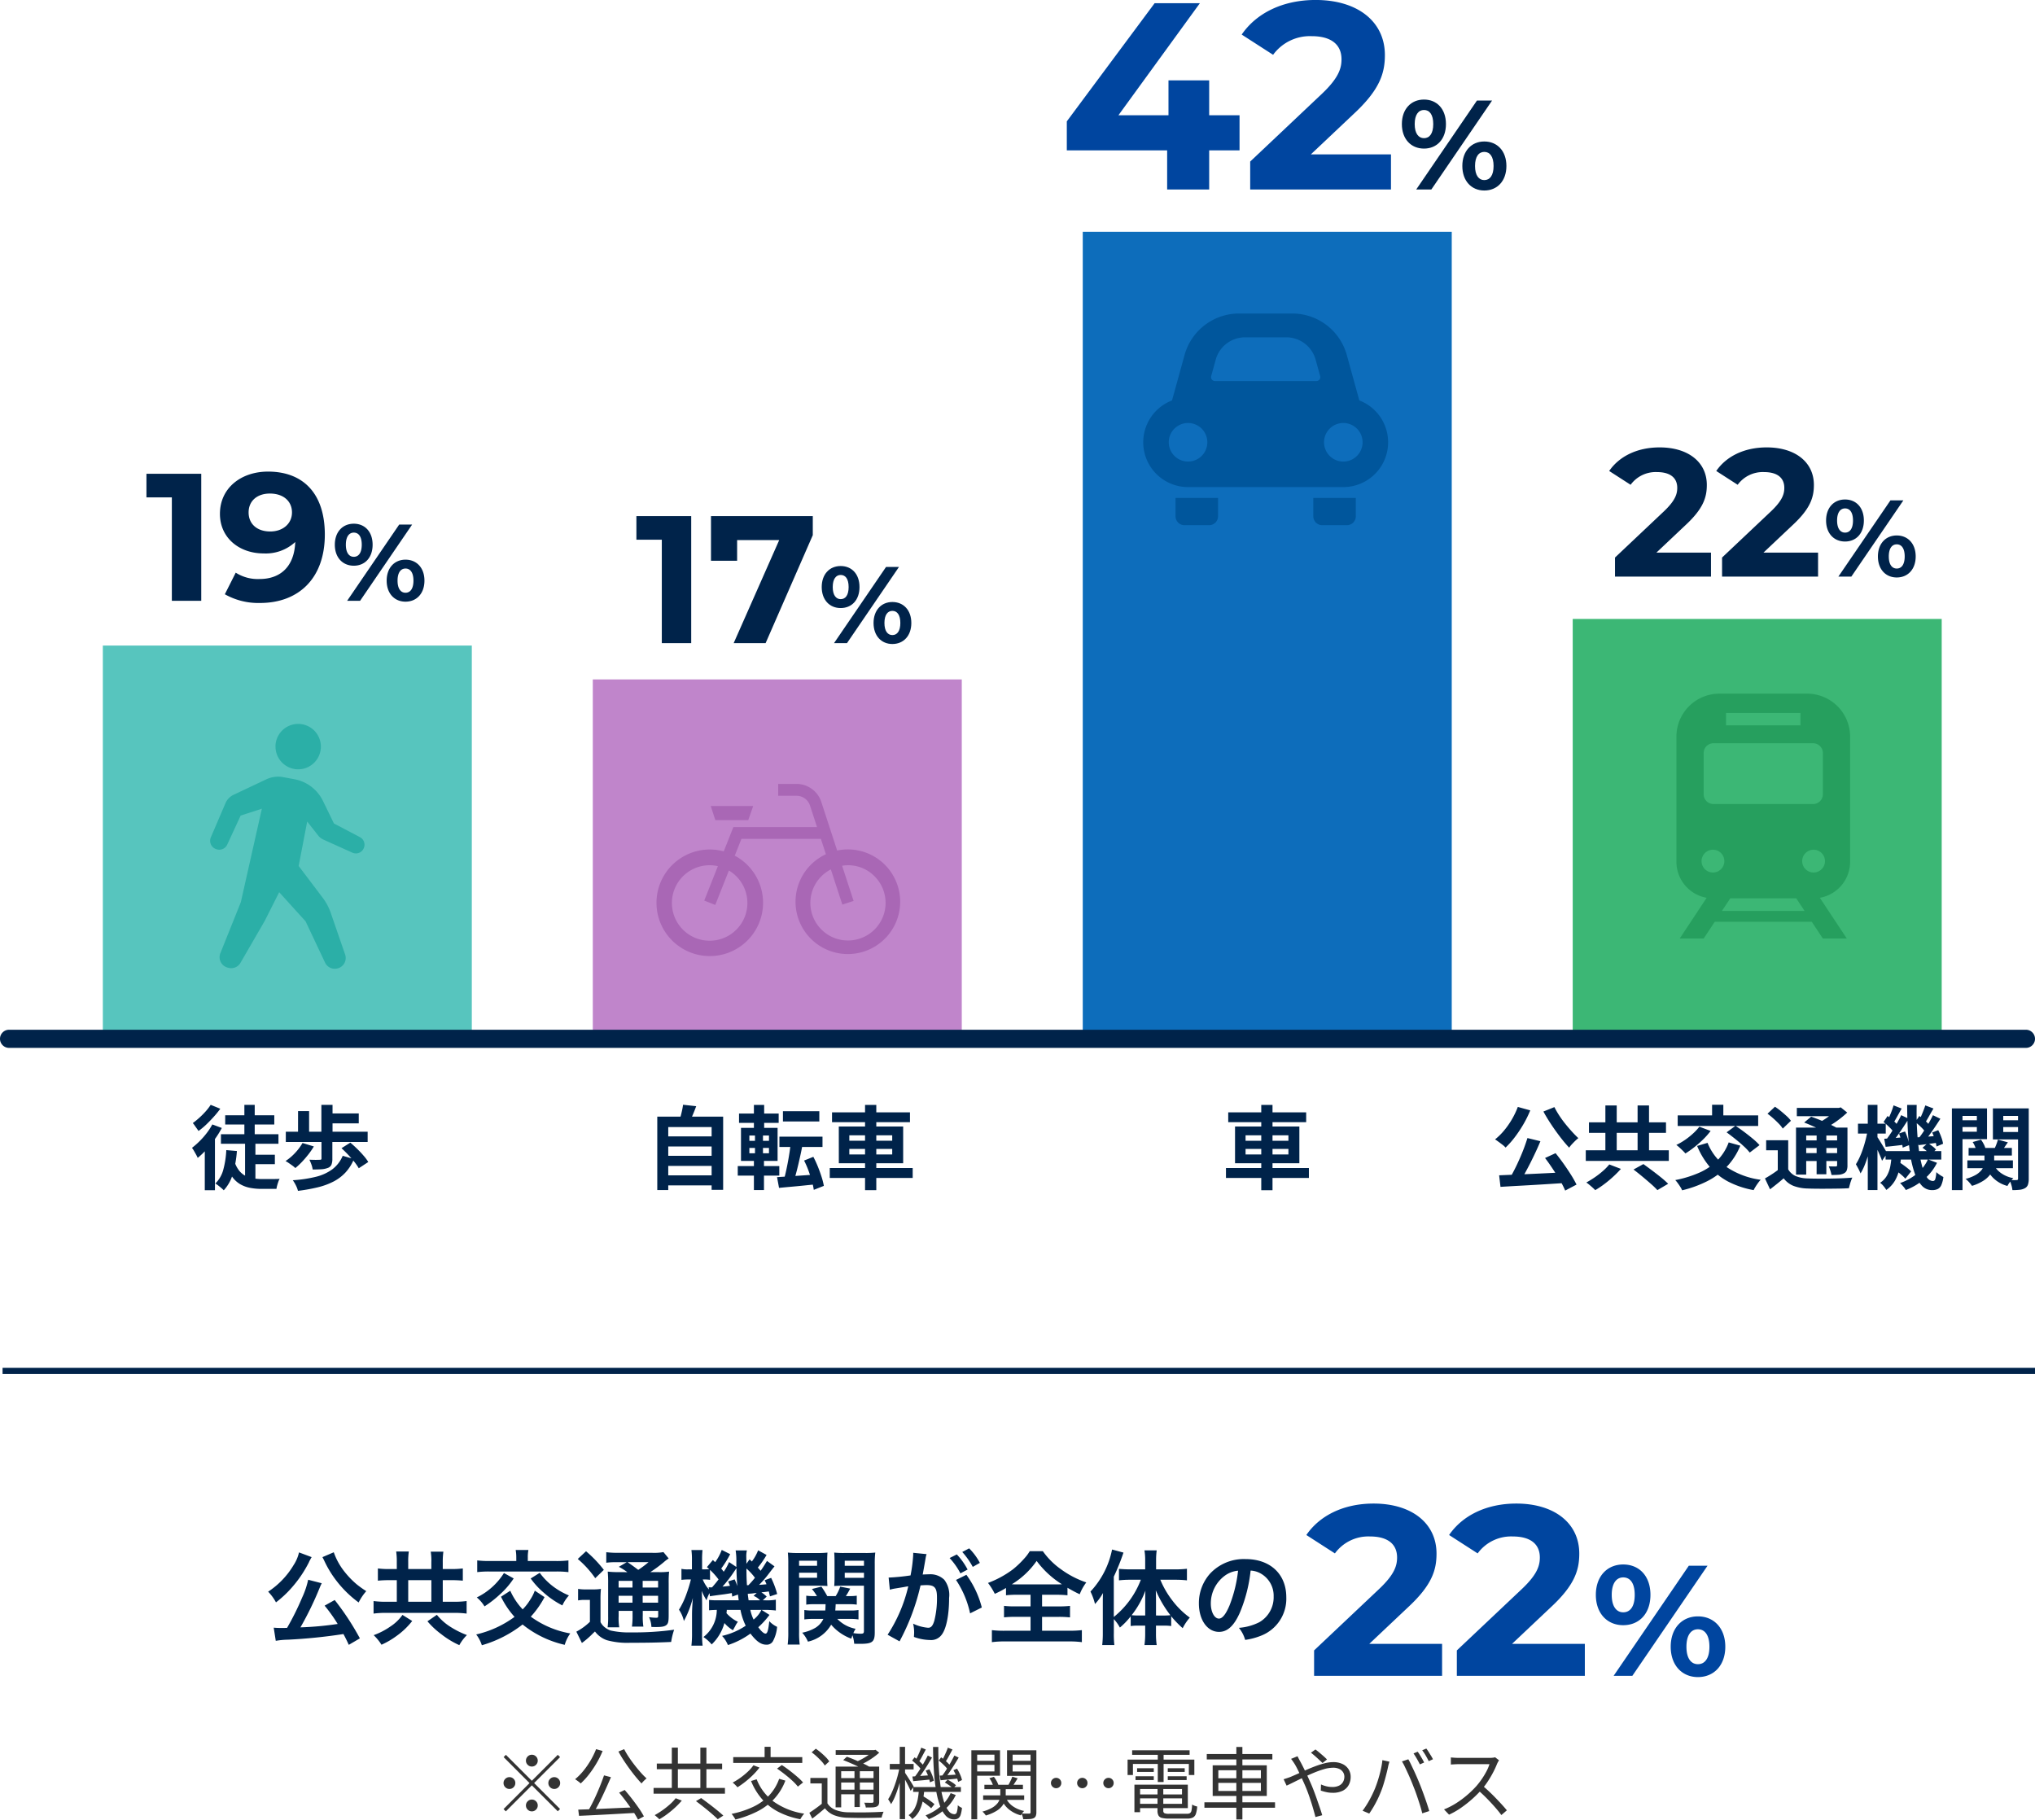
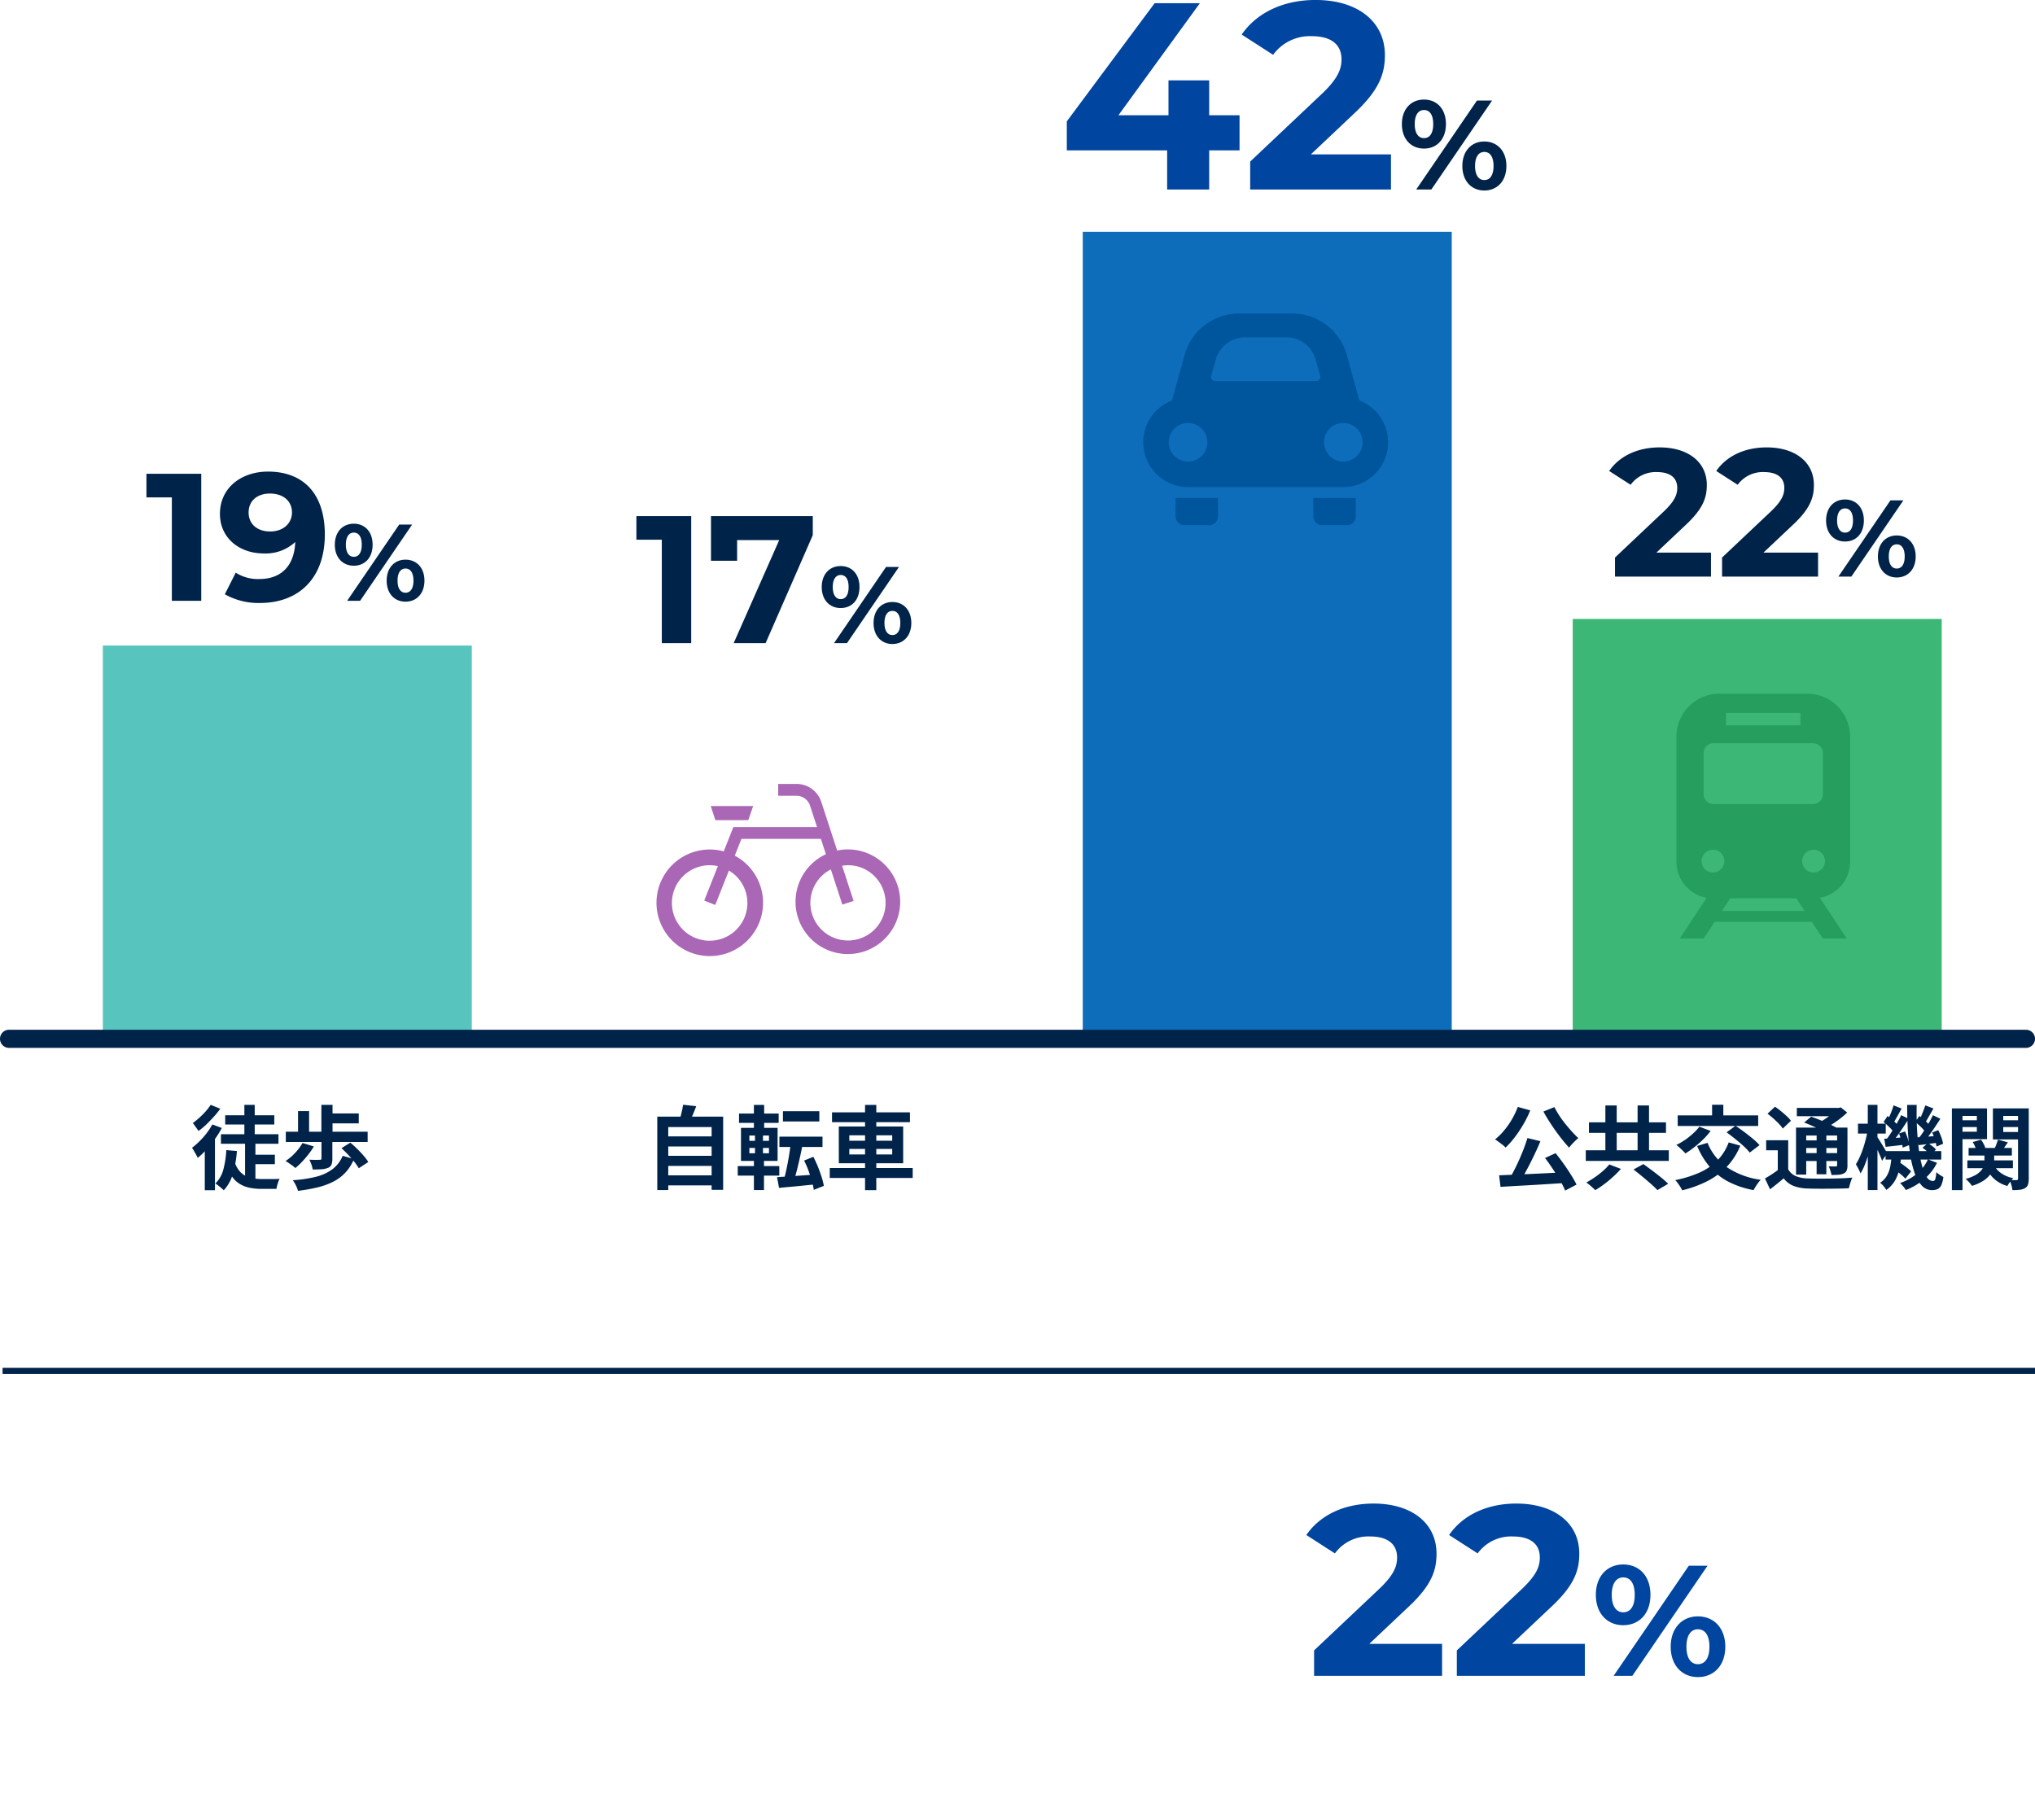
<svg xmlns="http://www.w3.org/2000/svg" width="336.424" height="300.834" viewBox="0 0 336.424 300.834">
  <g id="voice_01" transform="translate(0.424 -0.267)">
    <path id="パス_1682" data-name="パス 1682" d="M0,0H336" transform="translate(0 226.911)" fill="none" stroke="#00234a" stroke-width="1" />
-     <path id="パス_1685" data-name="パス 1685" d="M15.572.306a43.6,43.6,0,0,0-4.165-6.341L9.741-5.1A25.358,25.358,0,0,1,11.9-2.074a52.575,52.575,0,0,1-6.154.561A53.621,53.621,0,0,0,8.925-8.058c.17-.408.238-.544.34-.748L7.021-9.384A13.681,13.681,0,0,1,6.035-6.46a44.741,44.741,0,0,1-2.5,5.032c-.476.017-.578.017-.969.017-.476,0-.867-.017-1.241-.051L1.666.714A12.687,12.687,0,0,1,3.655.527a88.5,88.5,0,0,0,9.2-.935c.306.578.459.867.884,1.785ZM5.508-13.906a6.389,6.389,0,0,1-.9,2.108,13.541,13.541,0,0,1-4.2,4.386A7.913,7.913,0,0,1,1.7-5.644,17.744,17.744,0,0,0,4.318-8.092,19.793,19.793,0,0,0,7.14-12.257a2.622,2.622,0,0,1,.221-.442,1.494,1.494,0,0,0,.085-.17,2.486,2.486,0,0,1,.153-.255Zm3.876.782.136.272a2.989,2.989,0,0,1,.17.34c.085.187.153.306.187.391a17.618,17.618,0,0,0,1.564,2.567,18.16,18.16,0,0,0,3.927,3.927A8.576,8.576,0,0,1,16.626-7.5a16.579,16.579,0,0,1-1.615-1.156,14.084,14.084,0,0,1-1.87-1.921,10.984,10.984,0,0,1-1.887-3.349Zm12.291,1.972H20.417a14.717,14.717,0,0,1-1.87-.1v2.023a17.522,17.522,0,0,1,1.87-.085h1.258v3.57H20.009a14.966,14.966,0,0,1-2.176-.119v2.074a15.278,15.278,0,0,1,2.176-.119H31.025a15.539,15.539,0,0,1,2.193.119V-5.865a15.022,15.022,0,0,1-2.21.119H29.274v-3.57h1.394a18.614,18.614,0,0,1,1.921.085v-2.023a14.836,14.836,0,0,1-1.921.1H29.274V-12.24a12.3,12.3,0,0,1,.1-1.785H27.285a9.175,9.175,0,0,1,.1,1.768v1.1H23.562V-12.3a10.879,10.879,0,0,1,.1-1.751H21.573a11.421,11.421,0,0,1,.1,1.768Zm1.887,5.406v-3.57h3.825v3.57ZM22.61-3.57a7.255,7.255,0,0,1-1.972,1.9A11.906,11.906,0,0,1,17.85-.221,7.935,7.935,0,0,1,19.142,1.36,13.243,13.243,0,0,0,21.624-.085a12.377,12.377,0,0,0,2.6-2.482Zm4.131,1.054A13.462,13.462,0,0,0,29.019-.391a14.183,14.183,0,0,0,2.992,1.819A7.138,7.138,0,0,1,33.269-.238,14.424,14.424,0,0,1,30.651-1.53,9.12,9.12,0,0,1,28.3-3.587ZM44.489-7.582a7.075,7.075,0,0,1-.782,1.53,8.324,8.324,0,0,1-1.224,1.564A11.129,11.129,0,0,1,40.6-7.208c-.034-.068-.085-.2-.17-.357l-1.53.986a14.09,14.09,0,0,0,2.24,3.332A17.176,17.176,0,0,1,34.8-.34a5.8,5.8,0,0,1,.935,1.785,19.776,19.776,0,0,0,6.732-3.434,17.111,17.111,0,0,0,6.97,3.366A6.094,6.094,0,0,1,50.354-.51a15.6,15.6,0,0,1-6.528-2.771A15.574,15.574,0,0,0,46.1-6.511Zm-3.06-4.9H37.094a16.183,16.183,0,0,1-2.125-.1v1.938a15.831,15.831,0,0,1,2.125-.1H47.906a16.126,16.126,0,0,1,2.142.1V-12.58a16.064,16.064,0,0,1-2.108.1H43.333v-.6a5.867,5.867,0,0,1,.1-1.224H41.327a6.854,6.854,0,0,1,.1,1.224Zm-2.04,1.989A10.945,10.945,0,0,1,34.9-6.46a5.98,5.98,0,0,1,1.275,1.479,17.64,17.64,0,0,0,2.5-1.938A13.651,13.651,0,0,0,41-9.6Zm4.42.9A13.016,13.016,0,0,0,45.985-7.23a14.655,14.655,0,0,0,3.06,2.091,6.458,6.458,0,0,1,1.088-1.649,11.768,11.768,0,0,1-2.822-1.649,10.806,10.806,0,0,1-2.006-2.091Zm14.637-1.054a14.176,14.176,0,0,1-1.9-.085,19.878,19.878,0,0,1,.068,1.989v5.372a12.9,12.9,0,0,1-.085,1.853H58.45a9.235,9.235,0,0,1-.1-1.853v-.867h2.3v.714a13.076,13.076,0,0,1-.1,1.887h1.887a10.872,10.872,0,0,1-.1-1.887v-.714h2.55v.663c0,.442-.017.476-.391.476a8.2,8.2,0,0,1-1.122-.1,4.18,4.18,0,0,1,.391,1.615c.323.017.612.017.765.017,1.054,0,1.479-.1,1.785-.391.238-.255.306-.6.306-1.564V-8.755a18.448,18.448,0,0,1,.068-1.972,10.834,10.834,0,0,1-1.734.085H63.58a22.587,22.587,0,0,0,2.193-1.615,6.479,6.479,0,0,1,.85-.646l-.867-1.054a8.558,8.558,0,0,1-1.921.119H58.327a15.132,15.132,0,0,1-2.023-.1V-12.2a12.6,12.6,0,0,1,1.768-.085h1.615l-1.309.765a9.8,9.8,0,0,1,1.411.884ZM62.322-9.2h2.55v1.105h-2.55Zm-1.683,0v1.105H58.344V-9.2ZM58.344-6.732h2.295v1.139H58.344Zm6.528,1.139h-2.55V-6.732h2.55Zm-1.581-6.7a16.134,16.134,0,0,1-1.7,1.275c-1-.748-1.156-.85-1.768-1.275Zm-11.7-.527a16.271,16.271,0,0,1,2.89,3.179L55.9-11.016a19.7,19.7,0,0,0-2.941-3.077Zm.051,6.851a5.647,5.647,0,0,1,1.088-.085h.87v3.621A9.747,9.747,0,0,1,51.357-.8l.918,1.87A14.255,14.255,0,0,0,54.162-.578a3.06,3.06,0,0,0,.272-.255A4.13,4.13,0,0,0,56.406.612a12.649,12.649,0,0,0,3.825.425c2.856,0,4.573-.034,6.8-.136a11.367,11.367,0,0,1,.493-2.023,47.952,47.952,0,0,1-7.106.442,13.809,13.809,0,0,1-3.383-.306,3.147,3.147,0,0,1-.85-.442,2.589,2.589,0,0,1-.833-.952V-6.018a17.13,17.13,0,0,1,.068-1.853,7.367,7.367,0,0,1-1.292.085h-1.19a7.136,7.136,0,0,1-1.292-.085Zm29.767-8.279A7.689,7.689,0,0,1,80.372-12.4c-.051-.051-.17-.17-.374-.357l-.527.731v-.527c-.017-.272-.017-.493-.017-.544a4.188,4.188,0,0,1,.1-1.139H77.69a10.857,10.857,0,0,1,.119,1.938v.8L76.6-12.308a7.845,7.845,0,0,1-.884,1.6c-.17-.238-.238-.323-.408-.527a16.74,16.74,0,0,0,1.479-2.38l-1.394-.7a8.147,8.147,0,0,1-1.088,2.023l-.374-.357-.986,1.173c.187.17.255.221.374.34-.2.017-.51.034-.867.034h-.306V-12.53a14.292,14.292,0,0,1,.068-1.768H70.38a12.137,12.137,0,0,1,.085,1.785V-11.1h-.578a4.707,4.707,0,0,1-1.156-.085v1.819a10.866,10.866,0,0,1,1.156-.068h.408a21.532,21.532,0,0,1-.7,2.3,13.169,13.169,0,0,1-1.275,2.7,5.3,5.3,0,0,1,.816,1.87,16.253,16.253,0,0,0,1.479-3.808c-.1,1.428-.136,2.04-.136,2.805V-.578a16.31,16.31,0,0,1-.1,2.091h1.853a15,15,0,0,1-.085-2.091v-4.9c0-.595-.034-1.6-.068-2.074a9.01,9.01,0,0,0,.8,1.564,6.116,6.116,0,0,1,.493-1.19l.068.527c.238-.051,1.122-.17,2.431-.34.459-.068.748-.119,1.19-.187.017.187.034.289.068.578l.952-.34c.034.323.051.459.119.952H74.7a9.612,9.612,0,0,1-1.4-.064v1.717c.34-.034.646-.051,1.275-.068A5.706,5.706,0,0,1,72.369.085a6.418,6.418,0,0,1,1.36,1.224,7.736,7.736,0,0,0,2.108-3.536,5.643,5.643,0,0,0,1.411,1.19c.119-.221.119-.221.357-.646a4.688,4.688,0,0,1,.459-.748,5.934,5.934,0,0,1-1.887-1.428,4.244,4.244,0,0,0,.051-.544h2.261a10.46,10.46,0,0,0,.867,2.618A11.468,11.468,0,0,1,75.446-.1a4.869,4.869,0,0,1,.969,1.513,13.263,13.263,0,0,0,3.723-1.9c.969,1.275,1.751,1.836,2.6,1.836A1.175,1.175,0,0,0,83.844.8a5.933,5.933,0,0,0,.7-2.4,4.168,4.168,0,0,1-1.292-.935c-.17,1.581-.323,2.057-.629,2.057-.255,0-.7-.374-1.19-1.054a13.6,13.6,0,0,0,1.853-2.04L81.974-4.4h.578a13.867,13.867,0,0,1,1.785.1V-6.086a8.647,8.647,0,0,1-1.785.1h-.374l.646-.612a4.588,4.588,0,0,0-.884-.7c.493-.051.9-.1,1.241-.153.068.323.1.442.187.816l1.19-.391a14.342,14.342,0,0,0-1-2.669L82.484-9.3a4.537,4.537,0,0,1,.306.663c-.527.051-.714.068-1.224.1a16.507,16.507,0,0,0,1.36-1.53c.833-1.088.833-1.088,1.19-1.53l-1.241-.9c-.544.884-.7,1.139-1.054,1.632-.221-.255-.255-.306-.459-.527a15.8,15.8,0,0,0,1.445-2.091Zm-.527,4.539A13.546,13.546,0,0,1,79.8-8.483h-.24c-.068-1.207-.068-1.207-.085-2.754a9.248,9.248,0,0,1,1.411,1.53Zm-.221,2.992a3.083,3.083,0,0,1,1.071.731h-1.9c-.085-.629-.1-.68-.136-1.071.238-.017.408-.034.425-.034a5.109,5.109,0,0,0,.731-.085c.068,0,.17-.017.323-.034Zm-7.208-4.3a11.775,11.775,0,0,1,1.411,1.581c-.306.408-.493.646-1.071,1.309h-.306a1.57,1.57,0,0,1-.255-.017l.051.374A5.723,5.723,0,0,1,72.25-9.435h.238a6.808,6.808,0,0,1,.969.068Zm8.5,6.613a4.523,4.523,0,0,1-1.292,1.6,6.582,6.582,0,0,1-.544-1.6Zm-5.5-4.7c.153.34.187.442.306.714a12.046,12.046,0,0,1-1.241.136,20.111,20.111,0,0,0,1.938-2.5c.119-.17.17-.255.374-.544,0,.765.034,1.547.136,2.975a7.884,7.884,0,0,0-.442-1.122ZM96.628-2.907A7.81,7.81,0,0,1,98-2.822V-4.386a7.155,7.155,0,0,1-1.36.085H94.163c.034-.357.051-.663.068-1.037h2.278a7.562,7.562,0,0,1,1.207.068V-6.749a7.939,7.939,0,0,1-1.224.068h-.578a13.539,13.539,0,0,0,.714-1.241l-1.649-.323a7.5,7.5,0,0,1-.748,1.564H92.837a13.55,13.55,0,0,0-.969-1.564L90.3-7.854a8.178,8.178,0,0,1,.833,1.173h-.578a7.462,7.462,0,0,1-1.19-.068V-5.27a7.939,7.939,0,0,1,1.224-.068h1.972c-.017.51-.017.663-.051,1.037h-2.1a7.264,7.264,0,0,1-1.36-.085v1.564a9.5,9.5,0,0,1,1.479-.085h1.666a3.463,3.463,0,0,1-1.309,1.462,7.066,7.066,0,0,1-2.193.816A5.032,5.032,0,0,1,89.641.85a5.934,5.934,0,0,0,3.842-2.805A7.928,7.928,0,0,0,96.815.357C96.9.1,96.917.017,97-.2a5.3,5.3,0,0,1,.289,1.394c.442.017.646.017.986.017,2.023,0,2.414-.306,2.414-1.9v-11.3a15.341,15.341,0,0,1,.085-1.887,15.44,15.44,0,0,1-1.751.068h-3.3a14.73,14.73,0,0,1-1.734-.068c.034.493.051.935.051,1.581v2.414c0,.748-.017,1.1-.051,1.53.442-.034.969-.051,1.564-.051H98.9v7.48c0,.374-.1.459-.527.459a7.584,7.584,0,0,1-1.224-.1,5.806,5.806,0,0,1,.374-.714A5.647,5.647,0,0,1,94.5-2.907Zm-.9-9.622h3.179v.833h-3.18Zm0,1.989h3.179v.833h-3.18ZM88.179-8.4H91.29c.629,0,1.122.017,1.581.051-.034-.374-.051-.765-.051-1.53v-2.414c0-.663.017-1.1.051-1.581a14.364,14.364,0,0,1-1.734.068H88.06a15.1,15.1,0,0,1-1.734-.068,18.845,18.845,0,0,1,.068,1.9v11.2a15.2,15.2,0,0,1-.1,2.108h1.989a14.678,14.678,0,0,1-.1-2.057Zm0-4.131h2.975v.833H88.179Zm0,1.989h2.975v.833H88.179Zm25.942,1.19a15.9,15.9,0,0,1,2.329,5.525l1.938-.969a15.811,15.811,0,0,0-2.55-5.406Zm-5-3.74a3.953,3.953,0,0,1,.136-.527l-2.21-.221v.306a23.912,23.912,0,0,1-.442,3.434,34.917,34.917,0,0,1-3.621.357l.2,2.006a6.98,6.98,0,0,1,.7-.17l1.547-.255c.544-.1.544-.1.8-.136a25,25,0,0,1-3.417,8.007L104.788.8a36.5,36.5,0,0,0,3.468-9.248c.391-.034.663-.051,1.02-.051,1.309,0,1.7.459,1.7,2.023a15.1,15.1,0,0,1-.442,3.876c-.255.833-.527,1.156-1.02,1.156a7.116,7.116,0,0,1-2.482-.68A6.385,6.385,0,0,1,107.2-.68c0,.17-.017.425-.034.748a7.881,7.881,0,0,0,2.618.51,2.153,2.153,0,0,0,1.887-.765c.816-.935,1.309-3.264,1.309-6.188a4.123,4.123,0,0,0-.8-3.009,3.293,3.293,0,0,0-2.516-.9c-.306,0-.544.017-1.054.034.051-.221.051-.221.1-.51.17-.918.289-1.615.374-2.108Zm3.944.119a11.474,11.474,0,0,1,1.785,2.533l1.19-.629a11.017,11.017,0,0,0-1.785-2.5Zm5,.8a9.831,9.831,0,0,0-1.768-2.4l-1.139.6a12.525,12.525,0,0,1,1.734,2.465Zm8.381,5.27v1.921h-2.5a14.206,14.206,0,0,1-1.887-.085v1.9a16.953,16.953,0,0,1,1.887-.085h2.5v2.3H122.23a17.273,17.273,0,0,1-2.176-.1V.935a14.66,14.66,0,0,1,2.125-.119h10.608a14.917,14.917,0,0,1,2.142.119V-1.054a17.913,17.913,0,0,1-2.159.1h-4.42V-3.247h2.75a16.828,16.828,0,0,1,1.87.085v-1.9a15.951,15.951,0,0,1-1.87.085h-2.75V-6.9h2.4a16.577,16.577,0,0,1,1.8.085V-8.058c.765.442,1.258.714,2.023,1.071a8.036,8.036,0,0,1,1.088-1.955A15.4,15.4,0,0,1,131.5-11.1a12.4,12.4,0,0,1-3.026-3.009h-2.16a7.142,7.142,0,0,1-.918,1.224,15.228,15.228,0,0,1-1.87,1.785,16.49,16.49,0,0,1-4.114,2.244,10.716,10.716,0,0,1,1.122,1.8,15.129,15.129,0,0,0,1.853-.969v1.207a16.7,16.7,0,0,1,1.853-.085ZM124.1-8.619c-.255,0-.408,0-.748-.017a13.647,13.647,0,0,0,4.1-3.859,15.243,15.243,0,0,0,4.182,3.859c-.323.017-.442.017-.8.017Zm16.116,5.746a6.537,6.537,0,0,1,1,1.394A12.162,12.162,0,0,0,143-3.332v1.6a8.423,8.423,0,0,1,1.207-.068h1.19V-.44a13.561,13.561,0,0,1-.119,1.853H147.3a13.059,13.059,0,0,1-.119-1.853V-1.8h1.275a8.474,8.474,0,0,1,1.241.068V-3.349a16.7,16.7,0,0,0,1.9,1.972,8.439,8.439,0,0,1,1.173-1.751,13.5,13.5,0,0,1-2.89-2.839,14.821,14.821,0,0,1-1.98-3.417h2.5a16.942,16.942,0,0,1,1.9.1V-11.2a16.185,16.185,0,0,1-1.955.1H147.2v-1.53a12.1,12.1,0,0,1,.1-1.615h-2.023a9.677,9.677,0,0,1,.119,1.6V-11.1h-2.482c-.663,0-1.326-.034-1.853-.085v1.9a15.782,15.782,0,0,1,1.8-.1h1.819a14.542,14.542,0,0,1-4.471,6.154V-9.894a36.9,36.9,0,0,0,1.6-3.978l-1.887-.51a14.234,14.234,0,0,1-3.57,6.953,10,10,0,0,1,.748,2.057,9.467,9.467,0,0,0,1.326-1.819c-.034.748-.034,1.02-.034,1.921V-.578a16.589,16.589,0,0,1-.1,1.989H140.3a15.326,15.326,0,0,1-.085-1.972Zm6.97-.6v-2.12c0-.68,0-1.088-.034-2.04a18.471,18.471,0,0,0,2.414,4.114,11.2,11.2,0,0,1-1.139.051Zm-1.785,0h-1.122a10.181,10.181,0,0,1-1.122-.051,15.044,15.044,0,0,0,2.278-4.063c-.034.8-.034,1.156-.034,2.04ZM162.826-10.9a3.715,3.715,0,0,1,1.717.51,4.212,4.212,0,0,1,2.091,3.774,4.76,4.76,0,0,1-2.363,4.25,9.035,9.035,0,0,1-3.383.935A5.423,5.423,0,0,1,161.925.561a11.114,11.114,0,0,0,2.669-.714,6.549,6.549,0,0,0,4.131-6.341c0-3.825-2.652-6.307-6.732-6.307a7.631,7.631,0,0,0-5.848,2.38,7.3,7.3,0,0,0-1.87,4.947c0,2.737,1.394,4.709,3.332,4.709,1.394,0,2.482-1,3.451-3.2a24.594,24.594,0,0,0,1.768-6.935Zm-2.074.017a22.4,22.4,0,0,1-1.411,5.746c-.612,1.462-1.19,2.176-1.751,2.176-.748,0-1.343-1.1-1.343-2.5a5.692,5.692,0,0,1,2.312-4.59,4.327,4.327,0,0,1,2.193-.829Z" transform="translate(43.5 270.828)" fill="#00234a" />
    <path id="パス_1687" data-name="パス 1687" d="M10.44-5.28l6.44-6.08c3.92-3.64,4.68-6.12,4.68-8.84,0-5.08-4.16-8.28-10.4-8.28-5.04,0-8.96,2.04-11.12,5.2l4.72,3.04a6.847,6.847,0,0,1,5.8-2.8c2.96,0,4.48,1.28,4.48,3.48,0,1.36-.44,2.8-2.92,5.16L1.32-4.2V0H22.48V-5.28Zm23.6,0,6.44-6.08c3.92-3.64,4.68-6.12,4.68-8.84,0-5.08-4.16-8.28-10.4-8.28-5.04,0-8.96,2.04-11.12,5.2l4.72,3.04a6.847,6.847,0,0,1,5.8-2.8c2.96,0,4.48,1.28,4.48,3.48,0,1.36-.44,2.8-2.92,5.16L24.92-4.2V0H46.08V-5.28ZM52.426-8.372c2.652,0,4.5-1.924,4.5-5.018s-1.846-5.018-4.5-5.018S47.9-16.458,47.9-13.39,49.774-8.372,52.426-8.372ZM50.84,0h3.094L66.362-18.2H63.268Zm1.586-10.5c-1.118,0-1.9-.962-1.9-2.886s.78-2.886,1.9-2.886c1.144,0,1.9.936,1.9,2.886S53.57-10.5,52.426-10.5ZM64.776.208c2.652,0,4.524-1.95,4.524-5.018s-1.872-5.018-4.524-5.018c-2.626,0-4.5,1.95-4.5,5.018S62.15.208,64.776.208Zm0-2.132c-1.118,0-1.9-.936-1.9-2.886s.78-2.886,1.9-2.886c1.144,0,1.9.962,1.9,2.886S65.92-1.924,64.776-1.924Z" transform="translate(215.5 277.328)" fill="#00459f" />
-     <path id="パス_1543" data-name="パス 1543" d="M6.5-7.67a.939.939,0,0,1-.689-.286.939.939,0,0,1-.286-.689.939.939,0,0,1,.286-.689A.939.939,0,0,1,6.5-9.62a.939.939,0,0,1,.689.286.939.939,0,0,1,.286.689.939.939,0,0,1-.286.689A.939.939,0,0,1,6.5-7.67Zm0,2.353,4.29-4.29.377.377L6.877-4.94l4.29,4.29-.377.377L6.5-4.563,2.2-.26,1.82-.637l4.3-4.3L1.833-9.23l.377-.377ZM3.77-4.94a.939.939,0,0,1-.286.689.939.939,0,0,1-.689.286.939.939,0,0,1-.689-.286A.939.939,0,0,1,1.82-4.94a.939.939,0,0,1,.286-.689A.939.939,0,0,1,2.8-5.915a.939.939,0,0,1,.689.286A.939.939,0,0,1,3.77-4.94Zm5.46,0a.939.939,0,0,1,.286-.689.939.939,0,0,1,.689-.286.939.939,0,0,1,.689.286.939.939,0,0,1,.286.689.939.939,0,0,1-.286.689.939.939,0,0,1-.689.286.939.939,0,0,1-.689-.286A.939.939,0,0,1,9.23-4.94ZM6.5-2.21a.939.939,0,0,1,.689.286.939.939,0,0,1,.286.689.939.939,0,0,1-.286.689A.939.939,0,0,1,6.5-.26a.939.939,0,0,1-.689-.286.939.939,0,0,1-.286-.689.939.939,0,0,1,.286-.689A.939.939,0,0,1,6.5-2.21Zm11.934-4,1.144.3q-.312.728-.67,1.527t-.735,1.6q-.377.8-.767,1.521T16.666.052l-.91-.3q.351-.6.728-1.339t.734-1.547q.357-.806.67-1.6T18.434-6.214ZM14.17-.546q.884-.026,2.009-.065t2.392-.1l2.6-.117Q22.5-.884,23.816-.936l-.026.923q-1.7.091-3.432.189T17.076.351Q15.522.429,14.3.481Zm6.76-2.808.923-.442q.6.689,1.209,1.476T24.193-.78A13.146,13.146,0,0,1,25.025.572l-.975.533A14.388,14.388,0,0,0,23.225-.28q-.514-.773-1.118-1.586T20.93-3.354Zm-3.809-7.189,1.079.3A15.421,15.421,0,0,1,17.186-8.2a17.513,17.513,0,0,1-1.248,1.84,11.749,11.749,0,0,1-1.365,1.488,1.845,1.845,0,0,0-.26-.234q-.169-.13-.351-.26t-.312-.208a9.693,9.693,0,0,0,1.359-1.372A13.743,13.743,0,0,0,16.2-8.658,13.058,13.058,0,0,0,17.121-10.543Zm4.641,0a13.4,13.4,0,0,0,.773,1.313q.449.676.956,1.326t1.014,1.222a11.457,11.457,0,0,0,.962.975q-.13.1-.286.247t-.3.3q-.143.156-.247.286-.442-.468-.955-1.092T22.653-7.293q-.513-.7-.994-1.437t-.845-1.423Zm7.878-.26h1v7.267h-1Zm4.719,0h1v7.267h-1ZM26.624-4.134h11.8v.949h-11.8Zm.533-4.03h10.8v.936h-10.8ZM33.631-1.95l.858-.507q.6.429,1.294.956t1.326,1.04q.63.514,1.046.9l-.923.6q-.39-.39-1-.917T34.938-.949Q34.255-1.495,33.631-1.95Zm-3.354-.481,1.014.39A12.426,12.426,0,0,1,30.205-.91,16.245,16.245,0,0,1,28.912.169a12.708,12.708,0,0,1-1.339.884,1.717,1.717,0,0,0-.234-.24Q27.2.689,27.059.566a2.225,2.225,0,0,0-.253-.2,13.865,13.865,0,0,0,1.3-.819,13.5,13.5,0,0,0,1.235-.982A7.208,7.208,0,0,0,30.277-2.431ZM47.385-5.642l1.027.3a9.246,9.246,0,0,1-1.885,3.055A10.069,10.069,0,0,1,43.738-.228a17.531,17.531,0,0,1-3.594,1.32,1.962,1.962,0,0,0-.163-.306q-.11-.176-.234-.345T39.52.156A15.5,15.5,0,0,0,43.036-.982a8.975,8.975,0,0,0,2.652-1.872A7.752,7.752,0,0,0,47.385-5.642ZM43.134-7.878l1,.377a11.048,11.048,0,0,1-1.073,1.222,14.955,14.955,0,0,1-1.274,1.124,14.762,14.762,0,0,1-1.294.917,2.925,2.925,0,0,0-.221-.254q-.143-.15-.3-.293T39.7-5.018a11.343,11.343,0,0,0,1.274-.793,11.988,11.988,0,0,0,1.2-.982A6.837,6.837,0,0,0,43.134-7.878Zm.533,2.314a8.313,8.313,0,0,0,2.88,3.738A11.6,11.6,0,0,0,51.532.117,2.356,2.356,0,0,0,51.3.39q-.123.169-.234.345t-.188.306a13.263,13.263,0,0,1-3.64-1.229,9.186,9.186,0,0,1-2.685-2.1,10.621,10.621,0,0,1-1.813-2.99ZM39.793-9.23H51.207v.962H39.793Zm5.187-1.7h.988v2.314H44.98Zm2.054,3.6.793-.585q.624.4,1.287.91t1.255,1.021a10.2,10.2,0,0,1,.969.943l-.858.689a7.8,7.8,0,0,0-.91-.969Q49-5.85,48.327-6.377T47.034-7.332Zm8.333,1.547v4.6h-.936V-4.875H52.546v-.91Zm0,4.2a2.758,2.758,0,0,0,1.3,1.073,5.855,5.855,0,0,0,1.976.4q.546.013,1.319.02t1.632,0Q62.452-.1,63.251-.13t1.4-.065q-.052.1-.117.273t-.123.351a2.4,2.4,0,0,0-.084.338L63.044.8Q62.309.819,61.5.826T59.937.819Q59.189.806,58.643.793A6.579,6.579,0,0,1,56.472.377,3.6,3.6,0,0,1,54.951-.767q-.494.429-1.014.852T52.858.936l-.481-.962q.481-.312,1.053-.722t1.092-.839Zm-2.613-8.437.689-.6a10.5,10.5,0,0,1,.851.656q.435.371.8.741a4.1,4.1,0,0,1,.572.708l-.741.676a4.065,4.065,0,0,0-.552-.721q-.358-.383-.774-.767A9.442,9.442,0,0,0,52.754-10.023Zm5.213,1.287.611-.559q.624.221,1.319.513t1.339.592a11.253,11.253,0,0,1,1.073.559l-.65.624a10.7,10.7,0,0,0-1.034-.572q-.631-.312-1.333-.617T57.967-8.736ZM56.719-7.657H63.44V-6.9h-5.8v5.98h-.923Zm6.266,0h.936V-1.9a1.314,1.314,0,0,1-.091.553.673.673,0,0,1-.351.306,2.137,2.137,0,0,1-.682.124q-.422.02-1.086.019a2.271,2.271,0,0,0-.1-.41,2.15,2.15,0,0,0-.169-.384q.468.013.839.013h.487a.266.266,0,0,0,.175-.065.231.231,0,0,0,.046-.156Zm-6.253-2.73h6.487v.78H56.732Zm.494,4.628h6.123v.728H57.226Zm0,1.911h6.123v.767H57.226Zm2.613-3.5h.884v6.37h-.884Zm3.055-3.042h.221l.2-.052.611.481a10.506,10.506,0,0,1-1,.8,12.37,12.37,0,0,1-1.17.735,11.834,11.834,0,0,1-1.209.585,2.953,2.953,0,0,0-.247-.3q-.156-.169-.273-.273a10.392,10.392,0,0,0,1.092-.52,10.367,10.367,0,0,0,1.014-.63,5.335,5.335,0,0,0,.767-.643Zm6.643,6.11h7.891v.806H69.537Zm1.027,2.054.52-.585q.338.182.715.429t.709.494q.332.247.552.442l-.546.676a6.08,6.08,0,0,0-.539-.468q-.332-.26-.7-.52T70.564-2.223Zm4.212-2.808.468-.468q.364.2.76.455a3.941,3.941,0,0,1,.618.481l-.494.507a4.647,4.647,0,0,0-.611-.494Q75.127-4.823,74.776-5.031ZM70.486-3.9h.9a15.711,15.711,0,0,1-.267,1.924,6.242,6.242,0,0,1-.591,1.684,3.86,3.86,0,0,1-1.144,1.307A2.01,2.01,0,0,0,69.115.67a2.573,2.573,0,0,0-.332-.306A3.028,3.028,0,0,0,69.79-.767a5.581,5.581,0,0,0,.5-1.482A11.458,11.458,0,0,0,70.486-3.9Zm2.34-7.007H73.7q-.013,1.937.091,3.634T74.1-4.206a14.373,14.373,0,0,0,.54,2.366A4.855,4.855,0,0,0,75.4-.319a1.223,1.223,0,0,0,.949.527.411.411,0,0,0,.4-.3,4.6,4.6,0,0,0,.169-1.183,1.743,1.743,0,0,0,.338.26,2.759,2.759,0,0,0,.351.182A5.316,5.316,0,0,1,77.389.306a1.122,1.122,0,0,1-.4.585,1.238,1.238,0,0,1-.7.175,1.822,1.822,0,0,1-1.358-.6,4.789,4.789,0,0,1-.975-1.7,14.806,14.806,0,0,1-.644-2.594,32.535,32.535,0,0,1-.357-3.3Q72.839-8.931,72.826-10.907Zm2.912,7.631.845.312A7.135,7.135,0,0,1,74.789-.6a9.628,9.628,0,0,1-2.665,1.632Q72.033.9,71.877.715T71.591.4a8.509,8.509,0,0,0,2.535-1.521A6.188,6.188,0,0,0,75.738-3.276ZM73.762-8.658l.4-.533a8.563,8.563,0,0,1,.865.7,4.856,4.856,0,0,1,.669.721l-.429.611a5.229,5.229,0,0,0-.65-.747A8.81,8.81,0,0,0,73.762-8.658Zm2.431,1.586.6-.247a7.228,7.228,0,0,1,.514.982,4.816,4.816,0,0,1,.305.9l-.637.3a7.224,7.224,0,0,0-.305-.943A6.85,6.85,0,0,0,76.193-7.072Zm-2.262.9q.611-.026,1.391-.078t1.638-.1l.013.663-1.508.149-1.391.137ZM75.27-10.79l.767.3-.6,1.111q-.312.579-.585.981l-.546-.26q.169-.286.344-.663T75-10.088Q75.166-10.478,75.27-10.79Zm1.079,1.3.715.338q-.325.559-.715,1.176t-.78,1.2q-.39.579-.754,1.021l-.546-.312A12.21,12.21,0,0,0,75-7.118q.384-.6.741-1.229T76.349-9.49Zm-6.981.832.4-.533a8.564,8.564,0,0,1,.864.7,4.274,4.274,0,0,1,.657.721l-.416.611a5.063,5.063,0,0,0-.657-.747A10.622,10.622,0,0,0,69.368-8.658Zm2.249,1.664.6-.221a6.785,6.785,0,0,1,.468.975,4.861,4.861,0,0,1,.273.91l-.65.273a4.727,4.727,0,0,0-.247-.936A7.1,7.1,0,0,0,71.617-6.994Zm-2.21.975q.611-.039,1.4-.1t1.644-.11l.013.689q-.78.091-1.521.156t-1.391.13Zm1.469-4.771.754.3q-.286.533-.6,1.124t-.572.995l-.559-.26q.169-.3.351-.676t.351-.774Q70.772-10.478,70.876-10.79Zm1.079,1.3.7.338q-.338.572-.734,1.215T71.117-6.7q-.41.6-.786,1.053l-.546-.3q.364-.468.767-1.092t.773-1.274Q71.7-8.957,71.955-9.49ZM65.676-8.1h3.939v.91H65.676Zm1.638-2.821H68.2V1.027h-.884Zm-.026,3.367.572.182q-.13.754-.338,1.592t-.468,1.645q-.26.806-.552,1.5a7.468,7.468,0,0,1-.618,1.183,2.959,2.959,0,0,0-.228-.416q-.149-.234-.254-.4a7.318,7.318,0,0,0,.578-1.053q.279-.611.533-1.326t.455-1.463Q67.171-6.864,67.288-7.553Zm.858.858q.1.13.305.449t.449.7q.247.384.449.715t.279.475l-.507.715q-.091-.234-.273-.611t-.4-.786q-.214-.41-.41-.754t-.3-.54ZM81.315-4.654h6.37v.728h-6.37ZM81.107-2.9h6.786v.741H81.107Zm2.834-1.417h.9v1.3a3.821,3.821,0,0,1-.11.89,2.646,2.646,0,0,1-.442.923,3.5,3.5,0,0,1-.988.877,7.389,7.389,0,0,1-1.748.754A3.4,3.4,0,0,0,81.3.091a1.94,1.94,0,0,0-.319-.312,6.487,6.487,0,0,0,1.6-.631,3.178,3.178,0,0,0,.89-.734,2.009,2.009,0,0,0,.383-.754,2.957,2.957,0,0,0,.091-.689Zm.884,1.729a3.367,3.367,0,0,0,1.138,1.443,4.8,4.8,0,0,0,1.93.819,2.544,2.544,0,0,0-.305.345A3.041,3.041,0,0,0,87.334.4,5.25,5.25,0,0,1,85.293-.65a4.213,4.213,0,0,1-1.222-1.781ZM82.134-5.733l.754-.234a5.011,5.011,0,0,1,.436.663,3.678,3.678,0,0,1,.292.65l-.819.26a4.278,4.278,0,0,0-.253-.663A3.463,3.463,0,0,0,82.134-5.733Zm3.8-.26.884.273q-.234.377-.475.747t-.436.644l-.65-.247q.169-.3.371-.708A6.454,6.454,0,0,0,85.93-5.993ZM79.651-8.619H83.3v.676H79.651Zm5.98,0H89.31v.676H85.631Zm3.315-1.742h.962V-.13a1.7,1.7,0,0,1-.1.637.712.712,0,0,1-.357.364,1.875,1.875,0,0,1-.676.143q-.429.026-1.04.026a2.944,2.944,0,0,0-.11-.468A3.718,3.718,0,0,0,87.451.1q.429.013.793.013h.481A.266.266,0,0,0,88.9.052a.279.279,0,0,0,.046-.182Zm-9.2,0H83.9v4.212h-4.16v-.715h3.237V-9.633H79.742Zm9.672,0v.728H85.982v2.782h3.432v.728H85.059v-4.238Zm-10.257,0h.962V1.053h-.962ZM93.171-5.8a.83.83,0,0,1,.611.247.83.83,0,0,1,.247.611.836.836,0,0,1-.247.6.819.819,0,0,1-.611.253.825.825,0,0,1-.6-.253.825.825,0,0,1-.253-.6.819.819,0,0,1,.253-.611A.836.836,0,0,1,93.171-5.8Zm4.329,0a.83.83,0,0,1,.611.247.83.83,0,0,1,.247.611.836.836,0,0,1-.247.6.819.819,0,0,1-.611.253.825.825,0,0,1-.6-.253.825.825,0,0,1-.254-.6.819.819,0,0,1,.254-.611A.836.836,0,0,1,97.5-5.8Zm4.329,0a.83.83,0,0,1,.611.247.83.83,0,0,1,.247.611.836.836,0,0,1-.247.6.819.819,0,0,1-.611.253.825.825,0,0,1-.6-.253.825.825,0,0,1-.254-.6.819.819,0,0,1,.254-.611A.836.836,0,0,1,101.829-5.8Zm4.758,2.743h7.8v.65h-7.8Zm.026-1.612h8.333V-.793h-8.333v-.715h7.371V-3.952h-7.371Zm3.328.351h.949V-.39a.452.452,0,0,0,.182.429,1.9,1.9,0,0,0,.793.1h2.912A1,1,0,0,0,115.3.033a.679.679,0,0,0,.254-.442,5.581,5.581,0,0,0,.1-.982,1.944,1.944,0,0,0,.4.2,3,3,0,0,0,.442.13,4.922,4.922,0,0,1-.221,1.222,1.046,1.046,0,0,1-.494.6,2.093,2.093,0,0,1-.949.176h-3.029a4.588,4.588,0,0,1-1.131-.111.885.885,0,0,1-.578-.4,1.68,1.68,0,0,1-.162-.819Zm-3.822-.351h.936v4.55h-.936Zm-.377-5.694h9.5v.754h-9.5Zm.819,2.977h2.756v.611h-2.756Zm-.26,1.326h3.016v.624H106.3Zm5.33,0h3.12v.624h-3.12Zm0-1.326h2.8v.611h-2.8Zm-1.651-2.691h.962v4.966h-.962Zm-4.992,1.261h11.037v2.548h-.91V-8.1h-9.243v1.833h-.884Zm13.091-.923h10.842v.9H118.079Zm-.39,7.982h11.674v.9H117.689Zm5.278-9.152h1V1.079h-1ZM119.99-4.966v1.339h7.033V-4.966Zm0-2.093v1.326h7.033V-7.059Zm-.936-.819H128v5.07h-8.944Zm18.161-.377-.6-.565q-.338-.318-.689-.624t-.624-.514l.741-.533q.221.156.579.455t.721.617q.364.319.611.579Zm-4.134-1.118.13.26q.078.156.169.325t.156.286q.377.689.819,1.606t.832,1.814q.273.6.553,1.326t.54,1.475q.26.748.494,1.43t.39,1.229l-1.118.3q-.195-.767-.468-1.684t-.6-1.853q-.325-.936-.7-1.794-.3-.676-.592-1.306t-.553-1.157q-.26-.526-.481-.9-.117-.195-.3-.461t-.338-.462Zm-2.3,3.8q.273-.078.579-.182t.487-.169q.533-.221,1.215-.526L134.5-7.1q.761-.338,1.54-.63a14.343,14.343,0,0,1,1.527-.481,5.733,5.733,0,0,1,1.4-.189,3.534,3.534,0,0,1,1.553.312,2.371,2.371,0,0,1,.995.865,2.313,2.313,0,0,1,.351,1.267,2.758,2.758,0,0,1-.325,1.339,2.3,2.3,0,0,1-.982.943,3.611,3.611,0,0,1-1.684.344,4.754,4.754,0,0,1-1.059-.117,8.677,8.677,0,0,1-.891-.247l.039-1.014a5.424,5.424,0,0,0,.852.293,3.933,3.933,0,0,0,.994.124,2.472,2.472,0,0,0,1.157-.234,1.511,1.511,0,0,0,.65-.624,1.8,1.8,0,0,0,.208-.858,1.343,1.343,0,0,0-.208-.715A1.491,1.491,0,0,0,140-7.267a2.349,2.349,0,0,0-1.053-.208,5.379,5.379,0,0,0-1.475.234,15.929,15.929,0,0,0-1.69.6q-.878.364-1.723.774T132.49-5.1q-.722.364-1.215.585Zm22.165-4.55a6.4,6.4,0,0,1,.364.54q.195.319.383.644t.318.6l-.7.312q-.2-.4-.494-.917t-.559-.891Zm1.43-.52a6.466,6.466,0,0,1,.383.559q.2.325.4.644a6.142,6.142,0,0,1,.312.565l-.7.312q-.208-.429-.5-.93a7.657,7.657,0,0,0-.578-.865Zm-8.541,6.734q.208-.507.41-1.1t.377-1.242q.176-.643.305-1.274a10.817,10.817,0,0,0,.182-1.2l1.157.247a2.439,2.439,0,0,1-.078.306q-.052.162-.091.332t-.065.312q-.065.3-.182.78t-.273,1.053q-.156.572-.338,1.15t-.39,1.073q-.234.6-.54,1.229t-.657,1.229q-.351.6-.715,1.118l-1.1-.468a15.354,15.354,0,0,0,1.137-1.775A18.581,18.581,0,0,0,145.834-3.913Zm6.4-.494q-.195-.507-.429-1.066T151.307-6.6q-.26-.565-.5-1.066a8.635,8.635,0,0,0-.462-.852l1.053-.351q.2.338.436.832t.5,1.053q.26.559.507,1.131t.455,1.092q.195.481.416,1.073t.436,1.2q.214.6.4,1.17t.312,1.008L153.7.065q-.156-.663-.4-1.437t-.514-1.56Q152.516-3.718,152.23-4.407ZM166.4-8.7a1.748,1.748,0,0,0-.162.253q-.1.175-.163.319a14.22,14.22,0,0,1-.65,1.411q-.4.773-.9,1.527a11.51,11.51,0,0,1-1.04,1.365,18.519,18.519,0,0,1-1.573,1.566,19.122,19.122,0,0,1-1.807,1.417A12.794,12.794,0,0,1,158.132.286L157.3-.585a11.857,11.857,0,0,0,2.021-1.034,15.722,15.722,0,0,0,1.82-1.352,16.414,16.414,0,0,0,1.515-1.476,12.8,12.8,0,0,0,.877-1.138,12.416,12.416,0,0,0,.78-1.287,6.6,6.6,0,0,0,.5-1.19h-5.07q-.221,0-.5.013l-.507.026q-.227.013-.305.026V-9.178q.091.013.331.033t.514.032q.273.013.468.013h5.018a5.728,5.728,0,0,0,.579-.026,1.721,1.721,0,0,0,.4-.078Zm-2.743,4.186q.533.442,1.1.975t1.112,1.1q.546.565,1.014,1.079t.806.93l-.91.78q-.455-.624-1.092-1.346T164.34-2.438q-.709-.721-1.424-1.332Z" transform="translate(81 299.996)" fill="#333" />
    <g id="グループ_25" data-name="グループ 25" transform="translate(-356.424 -751.405)">
      <rect id="長方形_261" data-name="長方形 261" width="61" height="64.599" transform="translate(373 858.401)" fill="#57c5be" />
-       <rect id="長方形_261-2" data-name="長方形 261" width="61" height="59" transform="translate(454 864)" fill="#c085cb" />
      <rect id="長方形_261-3" data-name="長方形 261" width="61" height="133" transform="translate(535 790)" fill="#0d6dbb" />
      <rect id="長方形_261-4" data-name="長方形 261" width="61" height="69" transform="translate(616 854)" fill="#3cb775" />
    </g>
    <path id="線_62" data-name="線 62" d="M333.424,1.5H0A1.5,1.5,0,0,1-1.5,0,1.5,1.5,0,0,1,0-1.5H333.424a1.5,1.5,0,0,1,1.5,1.5A1.5,1.5,0,0,1,333.424,1.5Z" transform="translate(1.076 172.012)" fill="#00234a" />
    <path id="パス_1525" data-name="パス 1525" d="M5.025-7.89h9.51v1.575H5.025Zm.705-3.135h8.115v1.53H5.73ZM9.84-4.5h4.1v1.56H9.84ZM9.015-6.48h1.71V.03L9.015-.645ZM8.9-12.75h1.71V-6.9H8.9ZM7.29-3.3a4.534,4.534,0,0,0,.758,1.44A3.274,3.274,0,0,0,9.1-1a4.381,4.381,0,0,0,1.3.412A9.42,9.42,0,0,0,11.88-.48h1.358q.442,0,.84-.008T14.73-.51a2.578,2.578,0,0,0-.225.5q-.105.3-.188.608a4.113,4.113,0,0,0-.113.548H11.73A9.925,9.925,0,0,1,9.818.968a5.162,5.162,0,0,1-1.612-.6A4.339,4.339,0,0,1,6.9-.833,7.436,7.436,0,0,1,5.91-2.82ZM5.91-5.265l1.755.15a18.233,18.233,0,0,1-.66,3.75A6.7,6.7,0,0,1,5.49,1.38a4.265,4.265,0,0,0-.39-.368Q4.845.795,4.575.585A4.2,4.2,0,0,0,4.1.255,4.942,4.942,0,0,0,5.423-2.062,14.8,14.8,0,0,0,5.91-5.265ZM3.6-9.51l1.575.585A16.541,16.541,0,0,1,4.043-7.11,18.851,18.851,0,0,1,2.655-5.385a13.69,13.69,0,0,1-1.47,1.41,4.473,4.473,0,0,0-.248-.51Q.765-4.8.578-5.123A4.943,4.943,0,0,0,.24-5.64a12.991,12.991,0,0,0,1.253-1.1,12.982,12.982,0,0,0,1.17-1.327A10.311,10.311,0,0,0,3.6-9.51Zm-.27-3.24,1.59.645a15.77,15.77,0,0,1-1.072,1.32Q3.24-10.11,2.6-9.495A11.792,11.792,0,0,1,1.32-8.43q-.12-.18-.293-.42T.683-9.337a4.172,4.172,0,0,0-.308-.4,12.859,12.859,0,0,0,1.1-.9A13.167,13.167,0,0,0,2.528-11.7,8.662,8.662,0,0,0,3.33-12.75ZM2.355-6.27,3.885-7.8l.15.06V1.365H2.355ZM21.645-6.8h1.8v2.97a2.59,2.59,0,0,1-.15.975,1.014,1.014,0,0,1-.615.54,3.576,3.576,0,0,1-1.073.217q-.608.038-1.417.038a3.829,3.829,0,0,0-.21-.832,7.368,7.368,0,0,0-.33-.788q.345.015.7.023t.623,0q.27-.007.39-.008a.4.4,0,0,0,.225-.045.2.2,0,0,0,.06-.165Zm-3.135.36,1.875.57a12.218,12.218,0,0,1-.907,1.32q-.518.66-1.065,1.237A11.129,11.129,0,0,1,17.325-2.3a4.046,4.046,0,0,0-.48-.4q-.3-.217-.608-.428a5.89,5.89,0,0,0-.532-.33A8.645,8.645,0,0,0,17.28-4.793,8.845,8.845,0,0,0,18.51-6.435Zm6.45.855L26.415-6.5q.54.45,1.118,1.013T28.605-4.35a7.417,7.417,0,0,1,.78,1.05L27.81-2.265a8.267,8.267,0,0,0-.735-1.065q-.465-.585-1.028-1.178T24.96-5.58Zm.195,1.26,1.86.54a7.409,7.409,0,0,1-1.38,2.2A7.275,7.275,0,0,1,23.647-.075a11.578,11.578,0,0,1-2.617.96,28.852,28.852,0,0,1-3.27.585,4.267,4.267,0,0,0-.353-.922,5.894,5.894,0,0,0-.5-.833,21.651,21.651,0,0,0,3.788-.562A7.716,7.716,0,0,0,23.43-2.085,5.408,5.408,0,0,0,25.155-4.32ZM15.75-8.31H29.28v1.7H15.75Zm6.975-3.015H27.81V-9.69H22.725ZM21.63-12.75h1.845v5.37H21.63Zm-3.855,1.035H19.6v4.05h-1.83Z" transform="translate(31.076 195.678)" fill="#00234a" />
    <path id="パス_1524" data-name="パス 1524" d="M3.375-7.53h8.16v1.665H3.375Zm0,3.21h8.16v1.665H3.375Zm0,3.225h8.16V.57H3.375ZM2.16-10.8H13.05V1.305H11.145V-9.075H3.975V1.335H2.16Zm4.26-1.965,2.175.24q-.27.735-.57,1.44T7.47-9.87l-1.65-.3q.12-.375.24-.833t.217-.915Q6.375-12.375,6.42-12.765ZM22.935-11.7H28.95v1.695H22.935ZM22.35-7.485h7.125v1.7H22.35Zm1.875.945,1.95.33q-.135.8-.315,1.62t-.368,1.628q-.187.8-.382,1.523T24.735-.15L23.13-.5q.165-.6.33-1.35t.315-1.56q.15-.81.27-1.62T24.225-6.54ZM21.96-.8q.84-.045,1.92-.12l2.3-.157q1.222-.083,2.423-.158L28.62.375q-1.11.1-2.243.218T24.21.8q-1.035.09-1.92.18ZM26.43-3.54l1.53-.615a17.279,17.279,0,0,1,.75,1.62q.345.855.608,1.68A11.833,11.833,0,0,1,29.7.645l-1.665.66a10.9,10.9,0,0,0-.33-1.5q-.24-.84-.562-1.718A13.976,13.976,0,0,0,26.43-3.54ZM15.675-11.31H22.23v1.545H15.675Zm-.21,8.685h6.87V-1.05h-6.87Zm2.67-10.11H19.83V-8.34H18.135Zm.18,4.395h1.32v4.17H19.8V1.335H18.135V-4.17h.18Zm-.93,2.715v.885h3.24v-.885Zm0-2.055V-6.8h3.24V-7.68ZM16-8.94H22.05v5.46H16ZM31.05-11.505H43.935v1.62H31.05ZM30.675-2.3h13.71V-.66H30.675Zm5.835-10.44h1.86v14.1H36.51Zm-2.6,7.275v.915H41V-5.46Zm0-2.25v.9H41v-.9Zm-1.74-1.455H42.81V-3.09H32.175Z" transform="translate(106.076 195.678)" fill="#00234a" />
-     <path id="パス_1523" data-name="パス 1523" d="M1.05-11.505H13.935v1.62H1.05ZM.675-2.3h13.71V-.66H.675ZM6.51-12.735H8.37v14.1H6.51ZM3.915-5.46v.915H11V-5.46Zm0-2.25v.9H11v-.9ZM2.175-9.165H12.81V-3.09H2.175Z" transform="translate(201.576 195.678)" fill="#00234a" />
    <path id="パス_1522" data-name="パス 1522" d="M6.015-7.26l2.145.525q-.36.87-.788,1.785T6.5-3.15q-.45.885-.892,1.688T4.74-.015L3.06-.54q.4-.69.825-1.522T4.7-3.787q.4-.892.735-1.785T6.015-7.26ZM1.335-1.1q1.05-.045,2.37-.1t2.79-.12q1.47-.067,2.993-.142l3.007-.15-.06,1.77L8.55.405Q6.585.525,4.793.623T1.56.81ZM8.925-3.96l1.74-.8q.66.81,1.32,1.74t1.222,1.822A17.706,17.706,0,0,1,14.13.435l-1.875.99A13.015,13.015,0,0,0,11.4-.248q-.555-.937-1.2-1.913T8.925-3.96Zm-4.5-8.445,2.055.57A17.9,17.9,0,0,1,5.332-9.51,20.882,20.882,0,0,1,3.915-7.388,13.983,13.983,0,0,1,2.4-5.685a3.363,3.363,0,0,0-.5-.458q-.323-.248-.66-.495t-.578-.4a10.068,10.068,0,0,0,1.492-1.47,13.529,13.529,0,0,0,1.3-1.86A13.555,13.555,0,0,0,4.425-12.405Zm6.045.03a14.113,14.113,0,0,0,.788,1.365,17.056,17.056,0,0,0,1.005,1.387q.547.682,1.1,1.29T14.43-7.245a5.5,5.5,0,0,0-.525.457q-.285.278-.555.57a4.141,4.141,0,0,0-.435.548q-.54-.57-1.11-1.283t-1.133-1.5q-.562-.787-1.08-1.6t-.937-1.59Zm8.43-.27h1.875v8.61H18.9Zm5.325,0h1.89v8.61h-1.89ZM15.66-5.235H29.385V-3.48H15.66Zm.525-4.62H28.92v1.74H16.185Zm7.365,7.8,1.635-.9q.645.465,1.417,1.043T28.1-.75A15.7,15.7,0,0,1,29.28.3L27.5,1.35A13.342,13.342,0,0,0,26.408.3q-.682-.6-1.433-1.223T23.55-2.055Zm-4.005-.84,1.92.735A17.131,17.131,0,0,1,20.19-.87q-.7.645-1.47,1.223a14.166,14.166,0,0,1-1.5,1q-.18-.195-.45-.435T16.237.458A5.933,5.933,0,0,0,15.75.09,15.975,15.975,0,0,0,17.19-.8a13.544,13.544,0,0,0,1.342-1.05A8.436,8.436,0,0,0,19.545-2.895ZM39.285-6.54l1.92.54a11.139,11.139,0,0,1-2.243,3.495A12.085,12.085,0,0,1,35.722-.12a18.9,18.9,0,0,1-4.132,1.5A3.577,3.577,0,0,0,31.3.833Q31.1.51,30.87.2a4.086,4.086,0,0,0-.42-.51A18.411,18.411,0,0,0,34.417-1.53,9.746,9.746,0,0,0,37.4-3.548,8.352,8.352,0,0,0,39.285-6.54ZM34.44-9.135l1.86.7a11.941,11.941,0,0,1-1.23,1.395,17.849,17.849,0,0,1-1.47,1.29A16.088,16.088,0,0,1,32.13-4.71q-.165-.2-.435-.465T31.14-5.7q-.285-.255-.51-.42a10.914,10.914,0,0,0,1.425-.825A11.778,11.778,0,0,0,33.382-8,8.8,8.8,0,0,0,34.44-9.135Zm1.35,2.67a8.947,8.947,0,0,0,3.173,4.013A13.236,13.236,0,0,0,44.58-.36a4.343,4.343,0,0,0-.42.5q-.225.307-.427.63a5.565,5.565,0,0,0-.323.577A14.747,14.747,0,0,1,39.188-.068a10.369,10.369,0,0,1-3.03-2.423,13.185,13.185,0,0,1-2.092-3.465ZM30.855-11.01H44.16v1.755H30.855Zm5.685-1.755H38.4v2.91H36.54Zm2.4,4.56,1.47-1.08q.66.435,1.417,1t1.44,1.133A10.189,10.189,0,0,1,44.385-6.09l-1.62,1.23a9.213,9.213,0,0,0-1.02-1.072q-.645-.592-1.388-1.185T38.94-8.205ZM49.125-6.9v5.535H47.4v-3.87H45.48V-6.9Zm0,4.815a2.635,2.635,0,0,0,1.237,1.11,5.331,5.331,0,0,0,1.928.39q.675.03,1.62.037T55.9-.555Q56.94-.57,57.945-.608T59.73-.72a3.671,3.671,0,0,0-.217.518Q59.4.12,59.31.45t-.15.585q-.69.045-1.59.06t-1.86.022q-.96.007-1.852,0T52.275,1.08A7.024,7.024,0,0,1,49.987.645,3.825,3.825,0,0,1,48.375-.6Q47.85-.15,47.3.293t-1.178.923l-.84-1.8q.54-.3,1.14-.69t1.14-.81Zm-3.42-9.2,1.23-1.155a11.5,11.5,0,0,1,.982.727q.5.413.952.825a5.014,5.014,0,0,1,.705.773l-1.35,1.29a5,5,0,0,0-.645-.8q-.42-.435-.915-.877T45.705-11.28Zm6.06,1.455,1.155-.96q.66.225,1.455.548t1.537.668q.742.345,1.238.63L55.92-7.86a9.963,9.963,0,0,0-1.163-.645q-.712-.345-1.507-.7T51.765-9.825Zm-1.35.84H58.05V-7.68H52.1v6.465h-1.68Zm6.795,0h1.71V-2.76a2.323,2.323,0,0,1-.127.863.963.963,0,0,1-.487.488,2.173,2.173,0,0,1-.847.217q-.5.037-1.178.038a5.8,5.8,0,0,0-.187-.728,6.7,6.7,0,0,0-.262-.7q.345.015.69.015h.465a.237.237,0,0,0,.173-.053.237.237,0,0,0,.052-.172ZM50.55-12.24h7.14v1.365H50.55Zm.8,5.37H57.8v1.26h-6.45Zm0,2.1H57.8v1.305h-6.45Zm2.475-3.6h1.605v7.1H53.82Zm3.225-3.87h.42l.345-.09,1.065.855q-.525.5-1.177,1.005a16.111,16.111,0,0,1-1.358.953,13.953,13.953,0,0,1-1.4.773,4.41,4.41,0,0,0-.427-.525q-.278-.3-.458-.48a9.267,9.267,0,0,0,1.147-.652,12.254,12.254,0,0,0,1.065-.788,6.622,6.622,0,0,0,.772-.735ZM65.22-5.1h9.21v1.395H65.22Zm1.23,2.85.9-1.08a8.249,8.249,0,0,1,.772.5q.4.285.75.57a7.476,7.476,0,0,1,.577.51L68.49-.54a4.816,4.816,0,0,0-.555-.555Q67.59-1.4,67.2-1.7T66.45-2.25Zm4.875-3.405.885-.78q.36.225.75.525a3.719,3.719,0,0,1,.6.555l-.93.855a4.142,4.142,0,0,0-.578-.585A8.936,8.936,0,0,0,71.325-5.655ZM66.21-4.365H67.8a15.953,15.953,0,0,1-.293,2.19A6.576,6.576,0,0,1,66.78-.233,4.865,4.865,0,0,1,65.34,1.32a4.768,4.768,0,0,0-.457-.637A3.162,3.162,0,0,0,64.32.135,3.462,3.462,0,0,0,65.475-1.1a5.154,5.154,0,0,0,.54-1.56A13.762,13.762,0,0,0,66.21-4.365Zm2.58-8.37h1.575q-.045,2.055.053,3.93t.307,3.457a19.613,19.613,0,0,0,.54,2.745A6.26,6.26,0,0,0,72.037-.8a1.234,1.234,0,0,0,1,.645.405.405,0,0,0,.39-.285,4.462,4.462,0,0,0,.18-1.185,4.318,4.318,0,0,0,.585.457q.33.217.585.353A4.8,4.8,0,0,1,74.438.51a1.326,1.326,0,0,1-.585.652,2.1,2.1,0,0,1-.952.188A2.262,2.262,0,0,1,71.213.608a5.727,5.727,0,0,1-1.185-2.07,16.5,16.5,0,0,1-.735-3.105q-.263-1.777-.382-3.855T68.79-12.735Zm3.435,9,1.5.57a8.539,8.539,0,0,1-2.115,2.7,10.431,10.431,0,0,1-3.045,1.8,3.534,3.534,0,0,0-.428-.6A6.687,6.687,0,0,0,67.62.18a8.9,8.9,0,0,0,2.813-1.575A6.556,6.556,0,0,0,72.225-3.735Zm-2.1-6.18.675-.99a11.04,11.04,0,0,1,.967.78,4.511,4.511,0,0,1,.743.81l-.69,1.11a5.251,5.251,0,0,0-.735-.863A10.818,10.818,0,0,0,70.125-9.915Zm2.805,1.74,1-.39a10.062,10.062,0,0,1,.51,1.177,5.314,5.314,0,0,1,.285,1.073l-1.08.45a6.826,6.826,0,0,0-.263-1.117A9.134,9.134,0,0,0,72.93-8.175Zm-2.535.8q.69-.03,1.545-.1l1.8-.142.03,1.14q-.825.105-1.605.21t-1.5.18Zm1.395-5.28,1.35.51q-.375.63-.743,1.29T71.73-9.75l-.96-.435q.18-.345.367-.773t.36-.878Q71.67-12.285,71.79-12.66Zm1.26,1.62,1.23.585q-.4.63-.862,1.32T72.5-7.815q-.458.63-.863,1.11l-.945-.525a13.377,13.377,0,0,0,.84-1.163q.435-.667.84-1.365T73.05-11.04ZM64.89-9.915l.66-.99a11.04,11.04,0,0,1,.967.78,5.112,5.112,0,0,1,.757.81l-.705,1.11a5.251,5.251,0,0,0-.735-.863A12.4,12.4,0,0,0,64.89-9.915Zm2.55,1.9,1-.33a8.751,8.751,0,0,1,.45,1.178,5.861,5.861,0,0,1,.24,1.073l-1.08.42A7.391,7.391,0,0,0,67.838-6.8,9.9,9.9,0,0,0,67.44-8.01ZM65-7.14q.675-.045,1.552-.113L68.37-7.4l.03,1.23q-.825.105-1.628.195t-1.537.165Zm1.545-5.52,1.335.525q-.36.63-.728,1.3T66.48-9.7l-.96-.42q.18-.345.375-.788t.368-.908Q66.435-12.285,66.54-12.66Zm1.26,1.62,1.245.585q-.42.66-.9,1.387t-.96,1.4Q66.7-7,66.27-6.5l-.93-.51q.42-.54.87-1.245t.878-1.44Q67.515-10.425,67.8-11.04ZM60.66-9.63h4.59V-8H60.66Zm1.62-3.12h1.6V1.335h-1.6Zm-.03,4.26.93.315q-.135.87-.345,1.822t-.48,1.867q-.27.915-.592,1.71A8.665,8.665,0,0,1,61.08-1.41a6.436,6.436,0,0,0-.353-.773q-.233-.443-.413-.743a9.658,9.658,0,0,0,.615-1.148,14.292,14.292,0,0,0,.555-1.41q.255-.757.45-1.53T62.25-8.49ZM63.8-7.5q.12.15.36.532t.518.84q.277.457.5.84t.315.548L64.635-3.5q-.1-.33-.3-.788t-.42-.945q-.225-.487-.435-.915t-.33-.7Zm15.15,1.875H86.1v1.26H78.945Zm-.21,2.055h7.53v1.29h-7.53ZM81.57-5.01h1.605v1.62a4.335,4.335,0,0,1-.143,1.08,3.252,3.252,0,0,1-.525,1.088A4.209,4.209,0,0,1,81.4-.21a7.629,7.629,0,0,1-1.89.855A6.225,6.225,0,0,0,79.043.06a4.76,4.76,0,0,0-.593-.57,6.583,6.583,0,0,0,1.643-.637,3.485,3.485,0,0,0,.945-.765,2.156,2.156,0,0,0,.427-.787,2.832,2.832,0,0,0,.105-.735ZM83.025-3A3.865,3.865,0,0,0,84.27-1.493a5.05,5.05,0,0,0,2.07.863,5.035,5.035,0,0,0-.532.608,4.4,4.4,0,0,0-.443.683,5.318,5.318,0,0,1-2.28-1.253A5.552,5.552,0,0,1,81.72-2.715Zm-3.4-3.6L81-6.99a5.74,5.74,0,0,1,.45.735,3.141,3.141,0,0,1,.285.735l-1.47.42a5.077,5.077,0,0,0-.247-.735A4.586,4.586,0,0,0,79.62-6.6Zm4.17-.4,1.65.45q-.315.435-.592.847t-.5.727l-1.185-.4q.18-.36.36-.818A7.214,7.214,0,0,0,83.79-7.005ZM77.085-10.2H80.85v1.125H77.085ZM84-10.2h3.78v1.125H84Zm3.12-1.965h1.77V-.555a3.152,3.152,0,0,1-.128.99,1.055,1.055,0,0,1-.487.585,2.227,2.227,0,0,1-.87.27,10.582,10.582,0,0,1-1.215.06A4.388,4.388,0,0,0,86.018.5,5.568,5.568,0,0,0,85.71-.33q.36.015.713.023a3.659,3.659,0,0,0,.458-.008.238.238,0,0,0,.195-.06.33.33,0,0,0,.045-.2Zm-9.87,0h4.74V-7.08H77.25V-8.31h3.06v-2.61H77.25Zm10.8,0v1.245H84.675v2.655H88.05v1.23H82.965v-5.13Zm-11.865,0H77.94V1.35H76.185Z" transform="translate(246.076 195.678)" fill="#00234a" />
    <path id="パス_1521" data-name="パス 1521" d="M.21-21v3.9h4.2V0H9.27V-21Zm20.1-.36c-4.44,0-7.95,2.7-7.95,6.99,0,3.96,3.18,6.54,7.23,6.54a7.177,7.177,0,0,0,5.22-1.89C24.66-5.67,22.38-3.6,18.9-3.6a6.792,6.792,0,0,1-3.93-1.05l-1.8,3.57A11.225,11.225,0,0,0,18.99.36C25.35.36,29.7-3.69,29.7-10.95,29.7-17.73,26.13-21.36,20.31-21.36Zm.36,9.9c-2.16,0-3.57-1.23-3.57-3.15s1.44-3.12,3.51-3.12c2.31,0,3.66,1.32,3.66,3.12C24.27-12.78,22.8-11.46,20.67-11.46ZM34.488-5.8C36.324-5.8,37.6-7.128,37.6-9.27s-1.278-3.474-3.114-3.474-3.132,1.35-3.132,3.474S32.652-5.8,34.488-5.8ZM33.39,0h2.142l8.6-12.6H41.994Zm1.1-7.272c-.774,0-1.314-.666-1.314-2s.54-2,1.314-2c.792,0,1.314.648,1.314,2S35.28-7.272,34.488-7.272ZM43.038.144c1.836,0,3.132-1.35,3.132-3.474S44.874-6.8,43.038-6.8c-1.818,0-3.114,1.35-3.114,3.474S41.22.144,43.038.144Zm0-1.476c-.774,0-1.314-.648-1.314-2s.54-2,1.314-2c.792,0,1.314.666,1.314,2S43.83-1.332,43.038-1.332Z" transform="translate(23.576 99.595)" fill="#00234a" />
    <path id="パス_1520" data-name="パス 1520" d="M.21-21v3.9h4.2V0H9.27V-21Zm12.33,0v7.38h4.32v-3.42h6.96L16.29,0h5.28l7.8-17.85V-21ZM33.978-5.8c1.836,0,3.114-1.332,3.114-3.474s-1.278-3.474-3.114-3.474-3.132,1.35-3.132,3.474S32.142-5.8,33.978-5.8ZM32.88,0h2.142l8.6-12.6H41.484Zm1.1-7.272c-.774,0-1.314-.666-1.314-2s.54-2,1.314-2c.792,0,1.314.648,1.314,2S34.77-7.272,33.978-7.272ZM42.528.144c1.836,0,3.132-1.35,3.132-3.474S44.364-6.8,42.528-6.8c-1.818,0-3.114,1.35-3.114,3.474S40.71.144,42.528.144Zm0-1.476c-.774,0-1.314-.648-1.314-2s.54-2,1.314-2c.792,0,1.314.666,1.314,2S43.32-1.332,42.528-1.332Z" transform="translate(104.576 106.595)" fill="#00234a" />
    <path id="パス_1519" data-name="パス 1519" d="M60.409-6.762c2.142,0,3.633-1.554,3.633-4.053s-1.491-4.053-3.633-4.053-3.654,1.575-3.654,4.053S58.267-6.762,60.409-6.762ZM59.128,0h2.5L71.665-14.7h-2.5Zm1.281-8.484c-.9,0-1.533-.777-1.533-2.331s.63-2.331,1.533-2.331c.924,0,1.533.756,1.533,2.331S61.333-8.484,60.409-8.484ZM70.384.168c2.142,0,3.654-1.575,3.654-4.053s-1.512-4.053-3.654-4.053c-2.121,0-3.633,1.575-3.633,4.053S68.263.168,70.384.168Zm0-1.722c-.9,0-1.533-.756-1.533-2.331s.63-2.331,1.533-2.331c.924,0,1.533.777,1.533,2.331S71.308-1.554,70.384-1.554Z" transform="translate(174.576 31.595)" fill="#00234a" />
    <path id="パス_1518" data-name="パス 1518" d="M7.83-3.96l4.83-4.56c2.94-2.73,3.51-4.59,3.51-6.63,0-3.81-3.12-6.21-7.8-6.21-3.78,0-6.72,1.53-8.34,3.9l3.54,2.28a5.135,5.135,0,0,1,4.35-2.1c2.22,0,3.36.96,3.36,2.61,0,1.02-.33,2.1-2.19,3.87L.99-3.15V0H16.86V-3.96Zm17.7,0,4.83-4.56c2.94-2.73,3.51-4.59,3.51-6.63,0-3.81-3.12-6.21-7.8-6.21-3.78,0-6.72,1.53-8.34,3.9l3.54,2.28a5.135,5.135,0,0,1,4.35-2.1c2.22,0,3.36.96,3.36,2.61,0,1.02-.33,2.1-2.19,3.87l-8.1,7.65V0H34.56V-3.96ZM39.018-5.8c1.836,0,3.114-1.332,3.114-3.474s-1.278-3.474-3.114-3.474-3.132,1.35-3.132,3.474S37.182-5.8,39.018-5.8ZM37.92,0h2.142l8.6-12.6H46.524Zm1.1-7.272c-.774,0-1.314-.666-1.314-2s.54-2,1.314-2c.792,0,1.314.648,1.314,2S39.81-7.272,39.018-7.272ZM47.568.144C49.4.144,50.7-1.206,50.7-3.33S49.4-6.8,47.568-6.8c-1.818,0-3.114,1.35-3.114,3.474S45.75.144,47.568.144Zm0-1.476c-.774,0-1.314-.648-1.314-2s.54-2,1.314-2c.792,0,1.314.666,1.314,2S48.36-1.332,47.568-1.332Z" transform="translate(265.576 95.595)" fill="#00234a" />
    <path id="パス_1527" data-name="パス 1527" d="M29.92-12.276H24.9V-18.04H18.172v5.764H9.9L23.364-30.8h-7.48L1.364-11.264v4.8H17.952V0H24.9V-6.468H29.92ZM41.712-5.808,48.8-12.5c4.312-4,5.148-6.732,5.148-9.724,0-5.588-4.576-9.108-11.44-9.108-5.544,0-9.856,2.244-12.232,5.72l5.192,3.344a7.531,7.531,0,0,1,6.38-3.08c3.256,0,4.928,1.408,4.928,3.828,0,1.5-.484,3.08-3.212,5.676L31.68-4.62V0H54.956V-5.808Z" transform="translate(174.576 31.595)" fill="#00459f" />
-     <path id="walk" d="M19,39.464l-3.223-6.827-4.362-4.814-2.39,4.743L5.015,39.5a1.772,1.772,0,0,1-2.01.819l-.146-.041A1.773,1.773,0,0,1,1.69,37.909l3.386-8.442L8.551,14.019,5.043,15.153l-2.217,4.8a1.454,1.454,0,0,1-1.87.736L.9,20.667A1.455,1.455,0,0,1,.117,18.75l2.415-5.638A2.722,2.722,0,0,1,3.873,11.72L9.3,9.156A4.547,4.547,0,0,1,12.072,8.8l1.864.346a6.585,6.585,0,0,1,4.718,3.593l1.812,3.723,4.3,2.26a1.407,1.407,0,0,1,.645,1.787l-.015.037a1.408,1.408,0,0,1-1.879.742l-4.8-2.165a2.278,2.278,0,0,1-.849-.666l-1.823-2.316-1.412,7.346,3.85,5.091a9.082,9.082,0,0,1,1.46,2.672l2.371,6.873a1.769,1.769,0,0,1-1.23,2.292l-.037.01A1.772,1.772,0,0,1,19,39.464Zm-8.2-35.71a3.753,3.753,0,1,1,3.753,3.753A3.753,3.753,0,0,1,10.808,3.753Z" transform="translate(34.316 119.95)" fill="#2bafa7" />
    <path id="cycle" d="M22.852,8.814A8.811,8.811,0,0,0,27.529,16.6l-1.1,2.774H13.29l-.828-2.538a8.65,8.65,0,1,0-1.86.615l2.624,8.039a4.312,4.312,0,0,0,4.1,2.971h3.024V26.5H17.324a2.351,2.351,0,0,1-2.235-1.62L13.93,21.328H27.76l1.592-4.018a8.809,8.809,0,1,0-6.5-8.5ZM27.28,13.2a6.24,6.24,0,1,1,3.041,1.667l2.255-5.692-1.821-.722L28.5,14.142A6.237,6.237,0,0,1,27.28,13.2Zm-22.852,0a6.218,6.218,0,1,1,7.216,1.129L9.745,8.51l-1.862.608,1.9,5.816A6.116,6.116,0,0,1,4.428,13.2ZM25.3,22.471l-.816,2.339H31.5l-.761-2.339Z" transform="translate(148.576 158.333) rotate(180)" fill="#a967b5" />
    <path id="car" d="M29.592,34.995a1.476,1.476,0,0,1-1.478-1.476V30.484h7.029v3.035a1.475,1.475,0,0,1-1.476,1.476Zm-22.778,0a1.476,1.476,0,0,1-1.477-1.476V30.484h7.029v3.035a1.476,1.476,0,0,1-1.477,1.476Zm.592-6.3A7.406,7.406,0,0,1,4.758,14.372L6.83,6.861A9.347,9.347,0,0,1,15.841,0h8.8a9.351,9.351,0,0,1,9.011,6.861l2.073,7.511a7.406,7.406,0,0,1-2.65,14.322Zm22.481-7.406A3.188,3.188,0,1,0,33.073,18.1,3.187,3.187,0,0,0,29.886,21.288Zm-25.667,0A3.187,3.187,0,1,0,7.405,18.1,3.186,3.186,0,0,0,4.219,21.288ZM11.986,7.616l-.755,2.733a.642.642,0,0,0,.618.813H28.632a.641.641,0,0,0,.617-.813l-.754-2.734a5.026,5.026,0,0,0-4.83-3.678H16.816A5.024,5.024,0,0,0,11.986,7.616Z" transform="translate(188.576 52.1)" fill="#00569c" />
    <path id="train" d="M103.137,27.8V7.105A7.1,7.1,0,0,0,96.031,0H81.53a7.105,7.105,0,0,0-7.105,7.105V27.8a6.048,6.048,0,0,0,5,5.947L74.971,40.48h3.962l1.829-2.764H96.8L98.63,40.48h3.961l-4.455-6.732A6.048,6.048,0,0,0,103.137,27.8ZM82.628,3.19h12.3V5.241h-12.3Zm-3.7,6.628A1.615,1.615,0,0,1,80.541,8.2H97.022a1.616,1.616,0,0,1,1.615,1.616v6.816a1.615,1.615,0,0,1-1.615,1.615H80.541a1.614,1.614,0,0,1-1.615-1.615V9.818ZM80.464,29.57a1.884,1.884,0,1,1,1.884-1.883A1.884,1.884,0,0,1,80.464,29.57Zm1.487,6.349,1.376-2.081H94.235l1.376,2.081ZM97.1,29.57a1.884,1.884,0,1,1,1.884-1.883A1.884,1.884,0,0,1,97.1,29.57Z" transform="translate(202.295 114.949)" fill="#269f5e" />
  </g>
</svg>